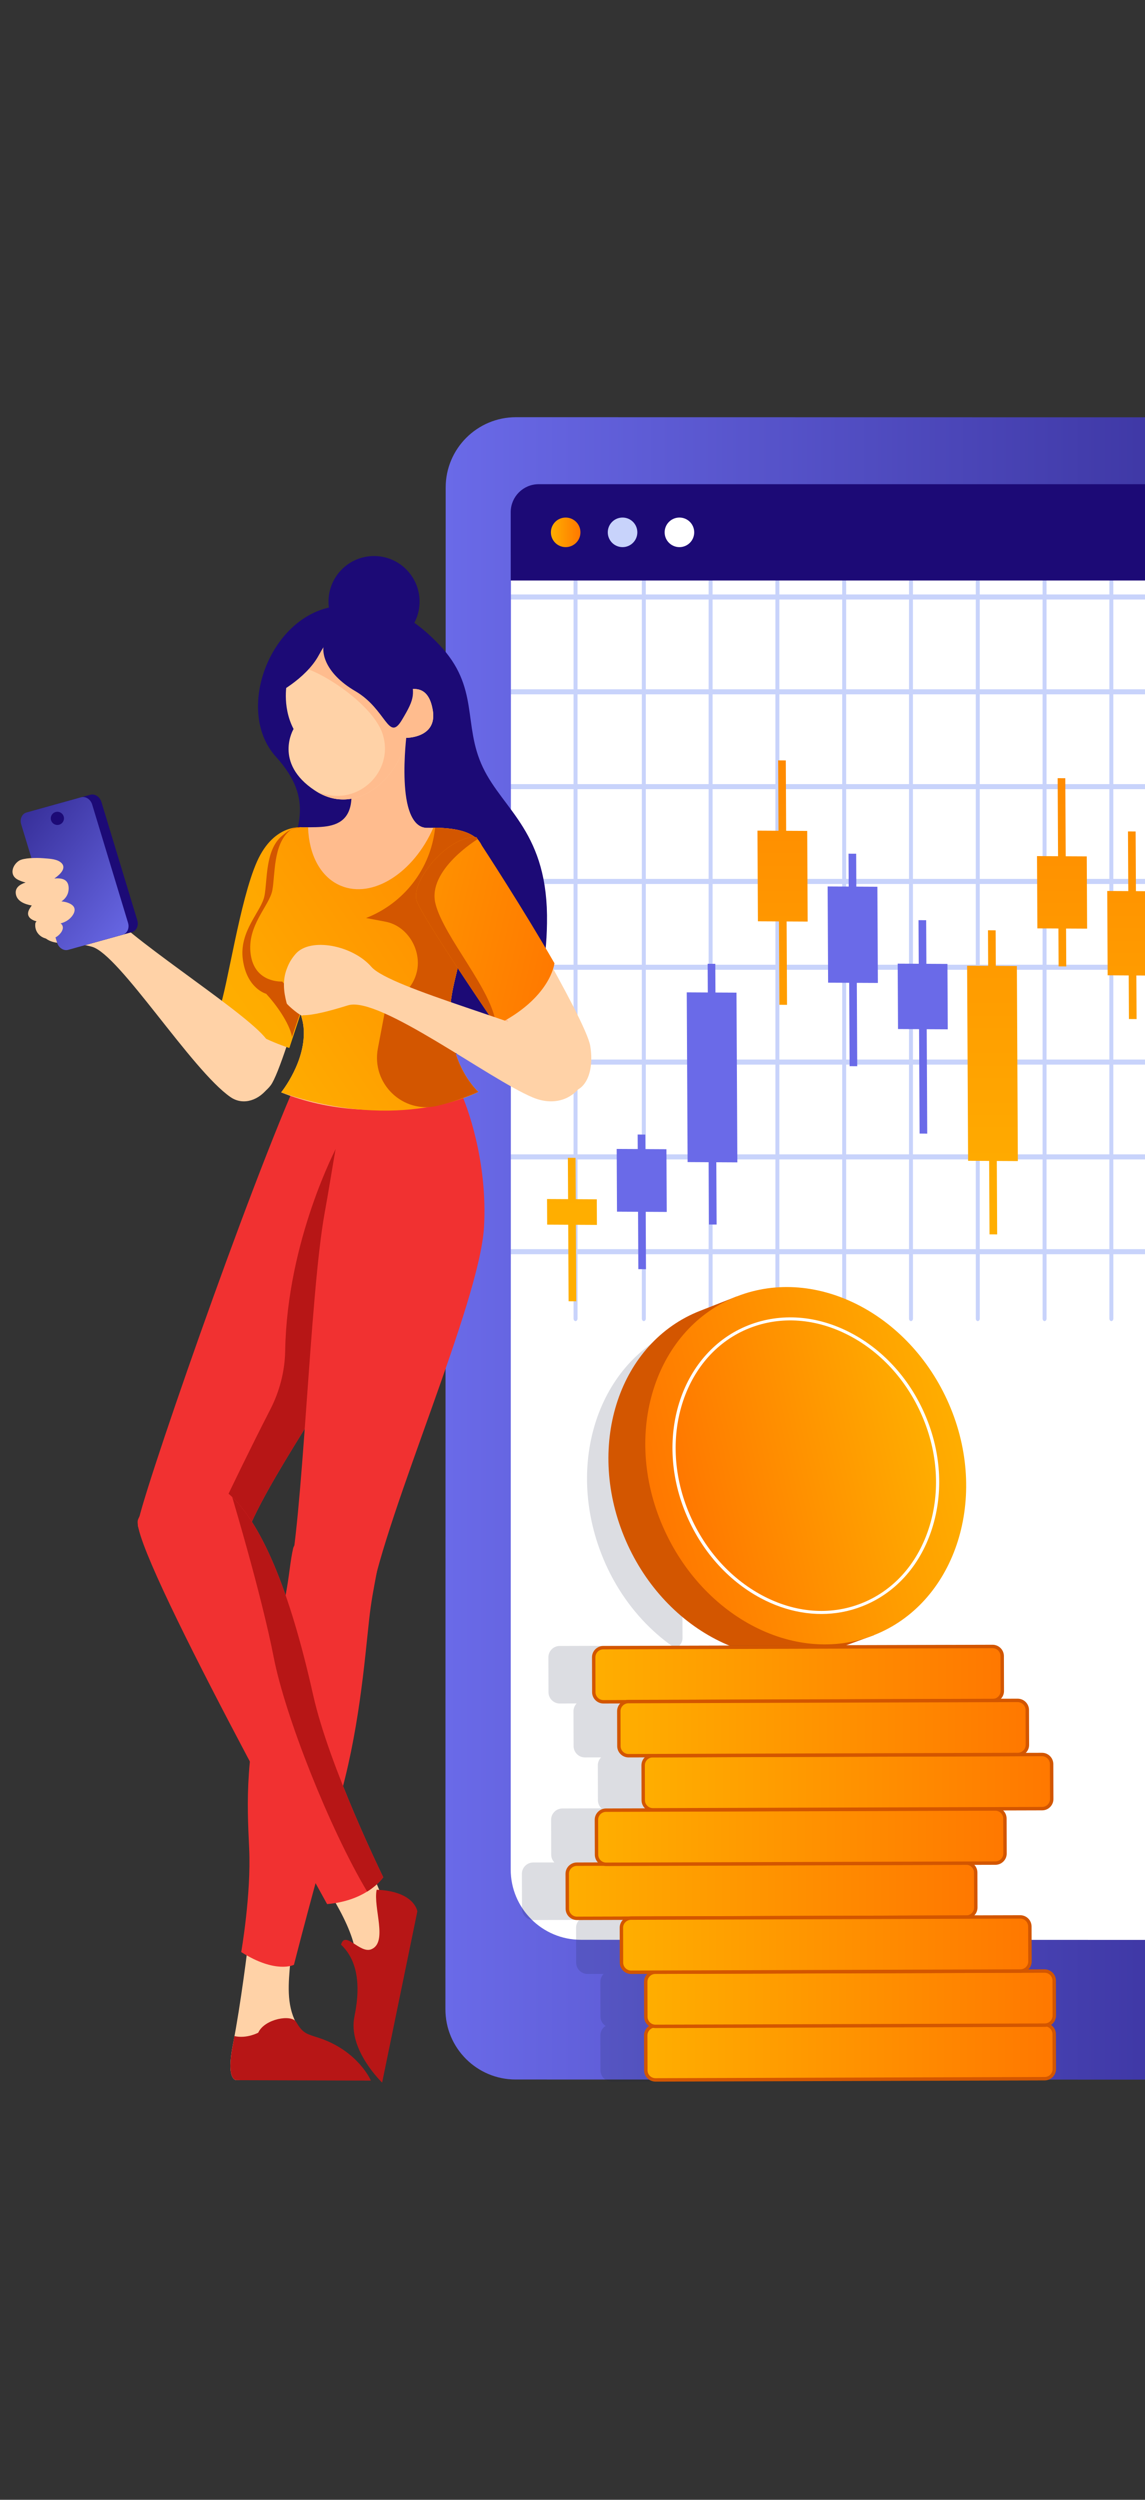
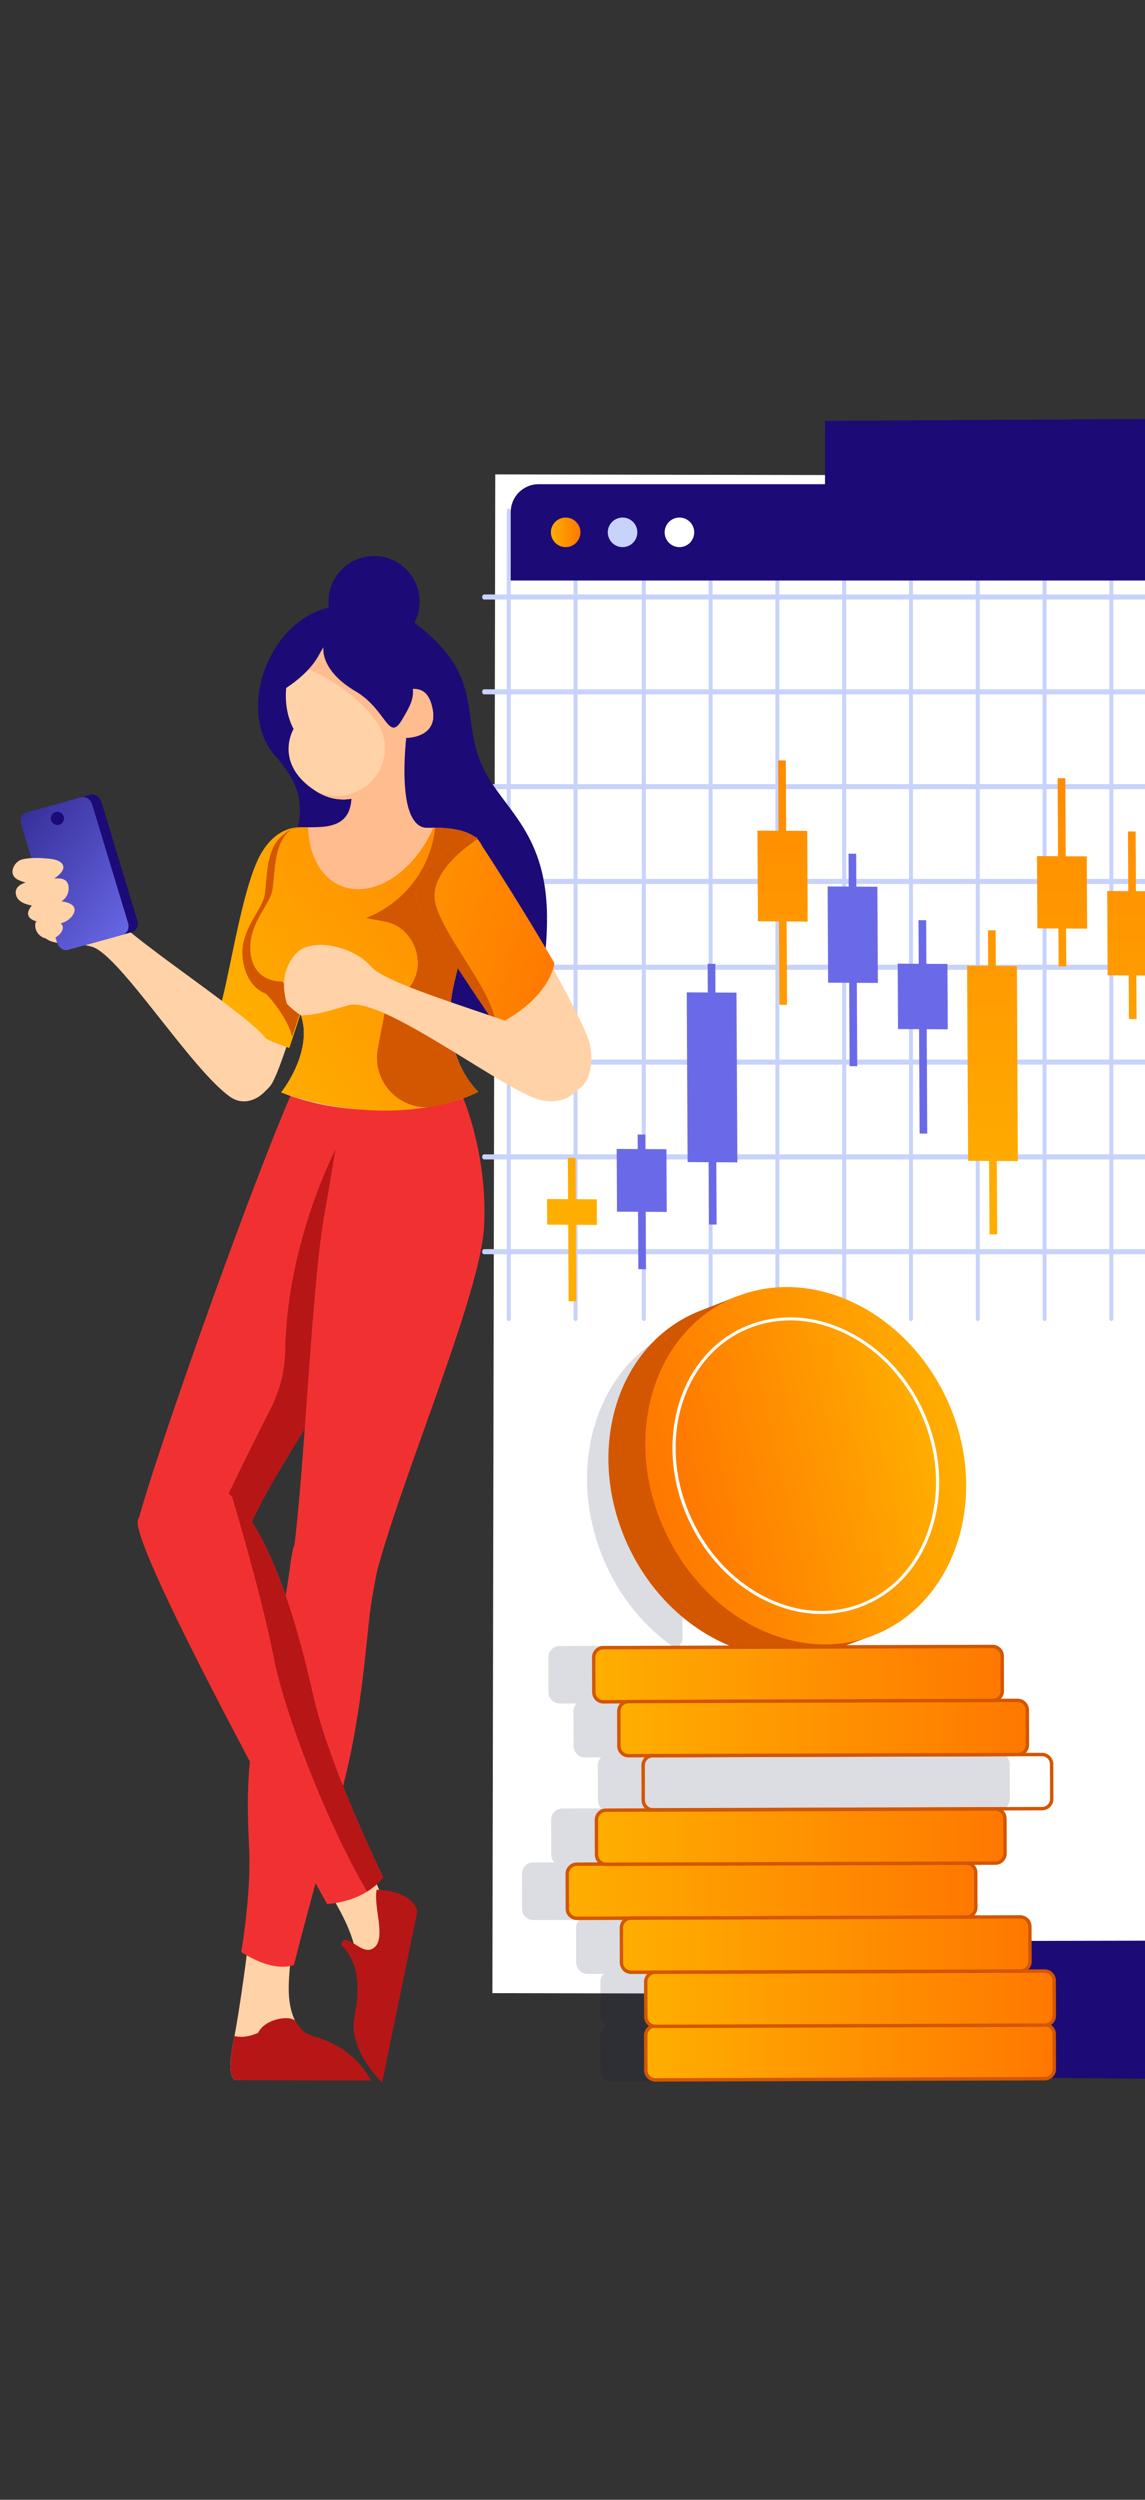
<svg xmlns="http://www.w3.org/2000/svg" xmlns:xlink="http://www.w3.org/1999/xlink" version="1.1" id="Calque_1" x="0px" y="0px" width="253px" height="552px" viewBox="0 0 253 552" enable-background="new 0 0 253 552" xml:space="preserve">
  <rect x="0" y="0" width="253" height="552" fill="#333333" stroke="none" />
  <g>
    <g>
      <g>
        <g>
          <g>
            <g>
              <g>
                <polygon fill="#FFFFFF" points="296.957,440.499 108.802,440.122 109.434,104.755 297.592,105.132        " />
              </g>
              <g>
                <defs>
                  <rect id="SVGID_1_" x="106.541" y="101.918" width="191.006" height="201.797" />
                </defs>
                <clipPath id="SVGID_2_">
                  <use xlink:href="#SVGID_1_" overflow="visible" />
                </clipPath>
                <g clip-path="url(#SVGID_2_)">
                  <g>
                    <path fill="#C8D3FB" d="M111.976,153.327v19.818h-4.998c-0.241,0-0.437,0.251-0.437,0.56c0,0.31,0.196,0.559,0.437,0.559           h4.998v19.82h-4.998c-0.241,0-0.437,0.251-0.437,0.559c0,0.31,0.196,0.56,0.437,0.56h4.998v14.208v3.622h-4.998           c-0.241,0-0.437,0.247-0.437,0.557c0,0.307,0.196,0.558,0.437,0.558h4.998v19.818h-4.998c-0.241,0-0.437,0.256-0.437,0.559           c0,0.314,0.196,0.561,0.437,0.561h4.998v19.818h-4.998c-0.241,0-0.437,0.255-0.437,0.559c0,0.312,0.196,0.56,0.437,0.56           h4.998v19.818h-4.998c-0.241,0-0.437,0.251-0.437,0.559c0,0.312,0.196,0.559,0.437,0.559h4.998v14.21           c0,0.308,0.198,0.559,0.438,0.559c0.243,0,0.438-0.251,0.438-0.559v-14.21h13.883v14.21c0,0.308,0.198,0.559,0.438,0.559           c0.243,0,0.44-0.251,0.44-0.559v-14.21h14.208v14.21c0,0.308,0.195,0.559,0.438,0.559c0.241,0,0.438-0.251,0.438-0.559           v-14.21h13.882v14.21c0,0.308,0.195,0.559,0.438,0.559c0.241,0,0.438-0.251,0.438-0.559v-14.21h13.882v14.21           c0,0.308,0.195,0.559,0.437,0.559c0.244,0,0.438-0.251,0.438-0.559v-14.21h13.884v14.21c0,0.308,0.196,0.559,0.438,0.559           c0.243,0,0.438-0.251,0.438-0.559v-14.21h13.883v14.21c0,0.308,0.193,0.559,0.438,0.559c0.243,0,0.438-0.251,0.438-0.559           v-14.21h13.882v14.21c0,0.308,0.197,0.559,0.438,0.559s0.438-0.251,0.438-0.559v-14.21h13.885v14.21           c0,0.308,0.194,0.559,0.436,0.559s0.438-0.251,0.438-0.559v-14.21h13.882v14.21c0,0.308,0.195,0.559,0.436,0.559           c0.243,0,0.439-0.251,0.439-0.559v-14.21h8.887h4.997v14.21c0,0.308,0.196,0.559,0.438,0.559l0,0l0,0           c0.242,0,0.438-0.251,0.438-0.559v-14.21h5.206h8.677v14.21c0,0.308,0.196,0.559,0.438,0.559           c0.244,0,0.438-0.251,0.438-0.559v-14.21h14.211v14.21c0,0.308,0.195,0.559,0.437,0.559c0.242,0,0.44-0.251,0.44-0.559           v-14.21h13.883v14.21c0,0.308,0.195,0.559,0.438,0.559c0.238,0,0.437-0.251,0.437-0.559v-14.21h13.882v14.21           c0,0.308,0.196,0.559,0.438,0.559s0.438-0.251,0.438-0.559v-14.21h13.882v14.21c0,0.308,0.198,0.559,0.439,0.559           s0.437-0.251,0.437-0.559v-14.21h13.884v14.21c0,0.308,0.194,0.559,0.437,0.559s0.438-0.251,0.438-0.559v-14.21h13.883           v14.21c0,0.308,0.194,0.559,0.439,0.559c0.241,0,0.438-0.251,0.438-0.559v-14.21h13.882v14.21           c0,0.308,0.195,0.559,0.438,0.559c0.24,0,0.437-0.251,0.437-0.559v-14.21h13.882v14.21c0,0.308,0.196,0.559,0.438,0.559           c0.243,0,0.439-0.251,0.439-0.559v-14.21h13.882v14.21c0,0.308,0.197,0.559,0.437,0.559c0.242,0,0.438-0.251,0.438-0.559           v-14.21h5.208c0.239,0,0.438-0.247,0.438-0.559c0-0.308-0.198-0.559-0.438-0.559h-5.208v-19.818h5.208           c0.239,0,0.438-0.249,0.438-0.56c0-0.304-0.198-0.559-0.438-0.559h-5.208v-19.818h5.208c0.239,0,0.438-0.247,0.438-0.561           c0-0.303-0.198-0.559-0.438-0.559h-5.208v-19.818h5.208c0.239,0,0.438-0.251,0.438-0.558c0-0.31-0.198-0.557-0.438-0.557           h-5.208v-3.622v-14.208h5.208c0.239,0,0.438-0.25,0.438-0.56c0-0.308-0.198-0.559-0.438-0.559h-5.208v-19.82h5.208           c0.239,0,0.438-0.249,0.438-0.559c0-0.309-0.198-0.56-0.438-0.56h-5.208v-19.818h5.208c0.239,0,0.438-0.249,0.438-0.559           c0-0.307-0.198-0.559-0.438-0.559h-5.208V132.39h5.208c0.239,0,0.438-0.251,0.438-0.559c0-0.309-0.198-0.558-0.438-0.558           h-5.208v-18.402c0-0.309-0.196-0.557-0.438-0.557c-0.239,0-0.437,0.249-0.437,0.557v18.402h-13.882v-18.402           c0-0.309-0.196-0.557-0.439-0.557c-0.241,0-0.438,0.249-0.438,0.557v18.402h-13.882v-18.402           c0-0.309-0.196-0.557-0.437-0.557c-0.243,0-0.438,0.249-0.438,0.557v18.402h-13.882v-18.402           c0-0.309-0.196-0.557-0.438-0.557c-0.245,0-0.439,0.249-0.439,0.557v18.402h-13.883v-18.402           c0-0.309-0.195-0.557-0.438-0.557s-0.437,0.249-0.437,0.557v18.402h-13.884v-18.402c0-0.309-0.195-0.557-0.437-0.557           s-0.439,0.249-0.439,0.557v18.402h-13.882v-18.402c0-0.309-0.197-0.557-0.438-0.557s-0.438,0.249-0.438,0.557v18.402           h-13.882v-18.402c0-0.309-0.198-0.557-0.437-0.557c-0.242,0-0.438,0.249-0.438,0.557v18.402h-13.883v-18.402           c0-0.309-0.198-0.557-0.44-0.557c-0.241,0-0.437,0.249-0.437,0.557v18.402h-14.211v-18.402           c0-0.309-0.193-0.557-0.438-0.557c-0.241,0-0.438,0.249-0.438,0.557v18.402h-8.677h-5.206v-18.402           c0-0.309-0.195-0.557-0.438-0.557l0,0l0,0c-0.241,0-0.438,0.249-0.438,0.557v18.402h-4.997h-8.887v-18.402           c0-0.309-0.196-0.557-0.439-0.557c-0.24,0-0.436,0.249-0.436,0.557v18.402h-13.882v-18.402           c0-0.309-0.197-0.557-0.438-0.557s-0.436,0.249-0.436,0.557v18.402h-13.885v-18.402c0-0.309-0.197-0.557-0.438-0.557           s-0.438,0.249-0.438,0.557v18.402h-13.882v-18.402c0-0.309-0.194-0.557-0.438-0.557c-0.244,0-0.438,0.249-0.438,0.557           v18.402H186.97v-18.402c0-0.309-0.195-0.557-0.438-0.557c-0.241,0-0.438,0.249-0.438,0.557v18.402H172.21v-18.402           c0-0.309-0.193-0.557-0.438-0.557c-0.241,0-0.437,0.249-0.437,0.557v18.402h-13.882v-18.402           c0-0.309-0.196-0.557-0.438-0.557c-0.243,0-0.438,0.249-0.438,0.557v18.402h-13.882v-18.402           c0-0.309-0.196-0.557-0.438-0.557c-0.244,0-0.438,0.249-0.438,0.557v18.402h-14.208v-18.402           c0-0.309-0.197-0.557-0.44-0.557c-0.239,0-0.438,0.249-0.438,0.557v18.402h-13.883v-18.402           c0-0.309-0.195-0.557-0.438-0.557c-0.239,0-0.438,0.249-0.438,0.557v18.402h-4.998c-0.241,0-0.437,0.249-0.437,0.558           c0,0.308,0.196,0.559,0.437,0.559h4.998v19.819h-4.998c-0.241,0-0.437,0.252-0.437,0.559c0,0.31,0.196,0.559,0.437,0.559           H111.976z M126.734,152.209h-13.883V132.39h13.883V152.209z M126.734,173.145h-13.883v-19.818h13.883V173.145z            M126.734,194.083h-13.883v-19.82h13.883V194.083z M141.82,152.209h-14.208V132.39h14.208V152.209z M141.82,173.145           h-14.208v-19.818h14.208V173.145z M141.82,194.083h-14.208v-19.82h14.208V194.083z M156.578,152.209h-13.882V132.39h13.882           V152.209z M156.578,173.145h-13.882v-19.818h13.882V173.145z M156.578,194.083h-13.882v-19.82h13.882V194.083z            M171.336,152.209h-13.882V132.39h13.882V152.209z M171.336,173.145h-13.882v-19.818h13.882V173.145z M171.336,194.083           h-13.882v-19.82h13.882V194.083z M186.094,152.209H172.21V132.39h13.884V152.209z M186.094,173.145H172.21v-19.818h13.884           V173.145z M186.094,194.083H172.21v-19.82h13.884V194.083z M200.853,152.209H186.97V132.39h13.883V152.209z            M200.853,173.145H186.97v-19.818h13.883V173.145z M200.853,194.083H186.97v-19.82h13.883V194.083z M215.609,152.209           h-13.882V132.39h13.882V152.209z M215.609,173.145h-13.882v-19.818h13.882V173.145z M215.609,194.083h-13.882v-19.82           h13.882V194.083z M230.371,152.209h-13.885V132.39h13.885V152.209z M230.371,173.145h-13.885v-19.818h13.885V173.145z            M230.371,194.083h-13.885v-19.82h13.885V194.083z M245.127,152.209h-13.882V132.39h13.882V152.209z M245.127,173.145           h-13.882v-19.818h13.882V173.145z M245.127,194.083h-13.882v-19.82h13.882V194.083z M259.886,152.209h-4.997h-8.887V132.39           h8.887h4.997V152.209z M259.886,173.145h-4.997h-8.887v-19.818h8.887h4.997V173.145z M259.886,194.083h-4.997h-8.887           v-19.82h8.887h4.997V194.083z M274.644,152.209h-8.677h-5.206V132.39h5.206h8.677V152.209z M274.644,173.145h-8.677h-5.206           v-19.818h5.206h8.677V173.145z M274.644,194.083h-8.677h-5.206v-19.82h5.206h8.677V194.083z M289.729,152.209h-14.211           V132.39h14.211V152.209z M289.729,173.145h-14.211v-19.818h14.211V173.145z M289.729,194.083h-14.211v-19.82h14.211           V194.083z M304.489,152.209h-13.883V132.39h13.883V152.209z M304.489,173.145h-13.883v-19.818h13.883V173.145z            M304.489,194.083h-13.883v-19.82h13.883V194.083z M319.245,152.209h-13.882V132.39h13.882V152.209z M319.245,173.145           h-13.882v-19.818h13.882V173.145z M319.245,194.083h-13.882v-19.82h13.882V194.083z M334.003,152.209h-13.882V132.39           h13.882V152.209z M334.003,173.145h-13.882v-19.818h13.882V173.145z M334.003,194.083h-13.882v-19.82h13.882V194.083z            M348.763,152.209h-13.884V132.39h13.884V152.209z M348.763,173.145h-13.884v-19.818h13.884V173.145z M348.763,194.083           h-13.884v-19.82h13.884V194.083z M363.52,152.209h-13.883V132.39h13.883V152.209z M363.52,173.145h-13.883v-19.818h13.883           V173.145z M363.52,194.083h-13.883v-19.82h13.883V194.083z M378.278,152.209h-13.882V132.39h13.882V152.209z            M378.278,173.145h-13.882v-19.818h13.882V173.145z M378.278,194.083h-13.882v-19.82h13.882V194.083z M393.035,152.209           h-13.882V132.39h13.882V152.209z M393.035,173.145h-13.882v-19.818h13.882V173.145z M393.035,194.083h-13.882v-19.82           h13.882V194.083z M407.794,152.209h-13.882V132.39h13.882V152.209z M407.794,173.145h-13.882v-19.818h13.882V173.145z            M407.794,194.083h-13.882v-19.82h13.882V194.083z M393.912,256.022h13.882v19.818h-13.882V256.022z M393.912,235.085           h13.882v19.818h-13.882V235.085z M393.912,214.147h13.882v19.818h-13.882V214.147z M393.912,209.411v-14.208h13.882v14.208           v3.622h-13.882V209.411z M379.153,256.022h13.882v19.818h-13.882V256.022z M379.153,235.085h13.882v19.818h-13.882V235.085           z M379.153,214.147h13.882v19.818h-13.882V214.147z M379.153,209.411v-14.208h13.882v14.208v3.622h-13.882V209.411z            M364.396,256.022h13.882v19.818h-13.882V256.022z M364.396,235.085h13.882v19.818h-13.882V235.085z M364.396,214.147           h13.882v19.818h-13.882V214.147z M364.396,209.411v-14.208h13.882v14.208v3.622h-13.882V209.411z M349.637,256.022h13.883           v19.818h-13.883V256.022z M349.637,235.085h13.883v19.818h-13.883V235.085z M349.637,214.147h13.883v19.818h-13.883           V214.147z M349.637,209.411v-14.208h13.883v14.208v3.622h-13.883V209.411z M334.879,256.022h13.884v19.818h-13.884V256.022           z M334.879,235.085h13.884v19.818h-13.884V235.085z M334.879,214.147h13.884v19.818h-13.884V214.147z M334.879,209.411           v-14.208h13.884v14.208v3.622h-13.884V209.411z M320.121,256.022h13.882v19.818h-13.882V256.022z M320.121,235.085h13.882           v19.818h-13.882V235.085z M320.121,214.147h13.882v19.818h-13.882V214.147z M320.121,209.411v-14.208h13.882v14.208v3.622           h-13.882V209.411z M305.363,256.022h13.882v19.818h-13.882V256.022z M305.363,235.085h13.882v19.818h-13.882V235.085z            M305.363,214.147h13.882v19.818h-13.882V214.147z M305.363,209.411v-14.208h13.882v14.208v3.622h-13.882V209.411z            M290.606,256.022h13.883v19.818h-13.883V256.022z M290.606,235.085h13.883v19.818h-13.883V235.085z M290.606,214.147           h13.883v19.818h-13.883V214.147z M290.606,209.411v-14.208h13.883v14.208v3.622h-13.883V209.411z M275.519,256.022h14.211           v19.818h-14.211V256.022z M275.519,235.085h14.211v19.818h-14.211V235.085z M275.519,214.147h14.211v19.818h-14.211           V214.147z M275.519,209.411v-14.208h14.211v14.208v3.622h-14.211V209.411z M260.761,256.022h5.206h8.677v19.818h-8.677           h-5.206V256.022z M260.761,235.085h5.206h8.677v19.818h-8.677h-5.206V235.085z M260.761,214.147h5.206h8.677v19.818h-8.677           h-5.206V214.147z M260.761,209.411v-14.208h5.206h8.677v14.208v3.622h-8.677h-5.206V209.411z M246.002,256.022h8.887h4.997           v19.818h-4.997h-8.887V256.022z M246.002,235.085h8.887h4.997v19.818h-4.997h-8.887V235.085z M246.002,214.147h8.887h4.997           v19.818h-4.997h-8.887V214.147z M246.002,209.411v-14.208h8.887h4.997v14.208v3.622h-4.997h-8.887V209.411z            M231.245,256.022h13.882v19.818h-13.882V256.022z M231.245,235.085h13.882v19.818h-13.882V235.085z M231.245,214.147           h13.882v19.818h-13.882V214.147z M231.245,209.411v-14.208h13.882v14.208v3.622h-13.882V209.411z M216.486,256.022h13.885           v19.818h-13.885V256.022z M216.486,235.085h13.885v19.818h-13.885V235.085z M216.486,214.147h13.885v19.818h-13.885           V214.147z M216.486,209.411v-14.208h13.885v14.208v3.622h-13.885V209.411z M201.728,256.022h13.882v19.818h-13.882V256.022           z M201.728,235.085h13.882v19.818h-13.882V235.085z M201.728,214.147h13.882v19.818h-13.882V214.147z M201.728,209.411           v-14.208h13.882v14.208v3.622h-13.882V209.411z M186.97,256.022h13.883v19.818H186.97V256.022z M186.97,235.085h13.883           v19.818H186.97V235.085z M186.97,214.147h13.883v19.818H186.97V214.147z M186.97,209.411v-14.208h13.883v14.208v3.622           H186.97V209.411z M172.21,256.022h13.884v19.818H172.21V256.022z M172.21,235.085h13.884v19.818H172.21V235.085z            M172.21,214.147h13.884v19.818H172.21V214.147z M172.21,209.411v-14.208h13.884v14.208v3.622H172.21V209.411z            M157.454,256.022h13.882v19.818h-13.882V256.022z M157.454,235.085h13.882v19.818h-13.882V235.085z M157.454,214.147           h13.882v19.818h-13.882V214.147z M157.454,209.411v-14.208h13.882v14.208v3.622h-13.882V209.411z M142.696,256.022h13.882           v19.818h-13.882V256.022z M142.696,235.085h13.882v19.818h-13.882V235.085z M142.696,214.147h13.882v19.818h-13.882           V214.147z M142.696,209.411v-14.208h13.882v14.208v3.622h-13.882V209.411z M127.611,256.022h14.208v19.818h-14.208V256.022           z M127.611,235.085h14.208v19.818h-14.208V235.085z M127.611,214.147h14.208v19.818h-14.208V214.147z M127.611,209.411           v-14.208h14.208v14.208v3.622h-14.208V209.411z M112.851,256.022h13.883v19.818h-13.883V256.022z M112.851,235.085h13.883           v19.818h-13.883V235.085z M112.851,214.147h13.883v19.818h-13.883V214.147z M112.851,209.411v-14.208h13.883v14.208v3.622           h-13.883V209.411z" />
                  </g>
                </g>
              </g>
              <path fill="#1C0A76" d="M291.104,92.307l-108.787,0.625l-0.028,14.125l55.092,0.112l39.271,0.216        c13.232,0.026,23.935,10.776,23.909,24.007l-0.511,273.19c-0.026,13.229-10.773,23.933-24.005,23.909l-94.362,0.194        l-0.061,29.662l108.783,1.022c13.231,0.027,23.978-10.68,24.006-23.907l0.602-319.148        C315.038,103.083,304.335,92.334,291.104,92.307z" />
              <linearGradient id="SVGID_3_" gradientUnits="userSpaceOnUse" x1="-111.85" y1="275.674" x2="94.974" y2="275.674" gradientTransform="matrix(1 0 0 1 210.27 0)">
                <stop offset="0" style="stop-color:#6A6AE8" />
                <stop offset="1" style="stop-color:#312890" />
              </linearGradient>
-               <path fill="url(#SVGID_3_)" d="M282.94,92.209c-0.541-0.036-1.102-0.054-1.66-0.055l-167.269-0.029        c-8.582-0.001-15.532,6.956-15.534,15.528L98.42,443.681c-0.002,8.563,6.944,15.513,15.509,15.513l167.289,0.029        c0.541,0,1.09-0.008,1.633-0.053c12.479-0.838,22.336-11.214,22.337-23.911l0.057-319.132        C305.247,103.447,295.402,93.068,282.94,92.209z M290.771,412.843c-0.002,8.571-6.96,15.529-15.532,15.526l-146.884-0.026        c-8.564-0.004-15.51-6.949-15.51-15.525l0.05-290.056c0.002-8.574,6.953-15.519,15.516-15.519l146.893,0.026        c8.573,0.001,15.521,6.95,15.519,15.524L290.771,412.843z" />
              <path fill="#1C0A76" d="M221.435,450.995l-39.88-0.081c-3.999-0.009-7.232-3.254-7.228-7.254l0,0        c0.009-3.997,3.258-7.235,7.256-7.227l39.88,0.08c3.998,0.009,7.233,3.256,7.227,7.255l0,0        C228.681,447.77,225.433,451.004,221.435,450.995z" />
            </g>
          </g>
        </g>
      </g>
      <g>
        <g>
          <path fill="#1C0A76" d="M290.822,128.185H112.845l0.002-15.09c0-3.41,2.762-6.174,6.173-6.174h165.629      c3.41,0,6.174,2.765,6.174,6.174V128.185z" />
        </g>
        <g>
          <circle fill="#FFFFFF" cx="150.127" cy="117.551" r="3.267" />
          <circle fill="#C8D3FB" cx="137.56" cy="117.551" r="3.266" />
          <linearGradient id="SVGID_4_" gradientUnits="userSpaceOnUse" x1="-88.543" y1="117.552" x2="-82.013" y2="117.552" gradientTransform="matrix(1 0 0 1 210.27 0)">
            <stop offset="0" style="stop-color:#FFAE00" />
            <stop offset="1" style="stop-color:#FF7800" />
          </linearGradient>
          <circle fill="url(#SVGID_4_)" cx="124.992" cy="117.551" r="3.265" />
        </g>
      </g>
      <g>
        <g>
          <g>
            <linearGradient id="SVGID_5_" gradientUnits="userSpaceOnUse" x1="126.384" y1="266.884" x2="126.384" y2="118.325">
              <stop offset="0" style="stop-color:#FFAE00" />
              <stop offset="1" style="stop-color:#FF7800" />
            </linearGradient>
            <polygon fill="url(#SVGID_5_)" points="131.866,264.829 127.216,264.801 127.169,255.678 125.477,255.669 125.524,264.792        120.873,264.765 120.902,270.422 125.552,270.449 125.64,287.342 127.329,287.351 127.244,270.458 131.895,270.486      " />
          </g>
          <g>
            <polygon fill="#6A6AE8" points="147.256,253.769 142.605,253.74 142.586,250.535 140.896,250.523 140.912,253.732        136.262,253.705 136.331,267.556 140.983,267.584 141.046,280.254 142.738,280.263 142.674,267.593 147.326,267.621      " />
          </g>
          <g>
            <polygon fill="#6A6AE8" points="162.736,219.193 158.087,219.167 158.055,212.833 156.362,212.823 156.395,219.158        151.743,219.129 151.933,256.609 156.585,256.638 156.654,270.393 158.346,270.402 158.277,256.646 162.928,256.674      " />
          </g>
          <g>
            <linearGradient id="SVGID_6_" gradientUnits="userSpaceOnUse" x1="172.916" y1="266.888" x2="172.916" y2="118.313">
              <stop offset="0" style="stop-color:#FFAE00" />
              <stop offset="1" style="stop-color:#FF7800" />
            </linearGradient>
            <polygon fill="url(#SVGID_6_)" points="178.363,183.484 173.71,183.458 173.631,167.917 171.94,167.907 172.019,183.448        167.367,183.419 167.469,203.438 172.119,203.464 172.212,221.876 173.904,221.889 173.812,203.475 178.464,203.502      " />
          </g>
          <g>
            <polygon fill="#6A6AE8" points="193.867,195.81 189.216,195.782 189.181,188.519 187.489,188.509 187.526,195.773        182.873,195.744 182.98,216.994 187.634,217.019 187.727,235.43 189.417,235.442 189.323,217.03 193.977,217.055      " />
          </g>
          <g>
            <polygon fill="#6A6AE8" points="209.348,212.855 204.695,212.828 204.646,203.197 202.956,203.189 203.003,212.817        198.353,212.791 198.426,227.231 203.077,227.259 203.194,250.315 204.884,250.328 204.769,227.268 209.419,227.295      " />
          </g>
          <g>
            <linearGradient id="SVGID_7_" gradientUnits="userSpaceOnUse" x1="219.299" y1="266.883" x2="219.299" y2="118.314">
              <stop offset="0" style="stop-color:#FFAE00" />
              <stop offset="1" style="stop-color:#FF7800" />
            </linearGradient>
            <polygon fill="url(#SVGID_7_)" points="224.688,213.315 220.037,213.289 219.995,205.434 218.306,205.422 218.343,213.277        213.692,213.252 213.911,256.325 218.563,256.354 218.646,272.569 220.336,272.578 220.255,256.363 224.905,256.39      " />
          </g>
          <g>
            <linearGradient id="SVGID_8_" gradientUnits="userSpaceOnUse" x1="234.674" y1="266.887" x2="234.674" y2="118.312">
              <stop offset="0" style="stop-color:#FFAE00" />
              <stop offset="1" style="stop-color:#FF7800" />
            </linearGradient>
            <polygon fill="url(#SVGID_8_)" points="240.131,189.105 235.479,189.078 235.392,171.847 233.7,171.837 233.787,189.067        229.137,189.04 229.219,205.002 233.869,205.03 233.911,213.392 235.603,213.403 235.56,205.042 240.21,205.068      " />
          </g>
          <g>
            <linearGradient id="SVGID_9_" gradientUnits="userSpaceOnUse" x1="250.199" y1="266.886" x2="250.199" y2="118.312">
              <stop offset="0" style="stop-color:#FFAE00" />
              <stop offset="1" style="stop-color:#FF7800" />
            </linearGradient>
            <polygon fill="url(#SVGID_9_)" points="255.647,196.809 250.997,196.781 250.93,183.606 249.238,183.595 249.307,196.771        244.654,196.745 244.748,215.368 249.4,215.397 249.449,225.021 251.142,225.034 251.092,215.404 255.743,215.433      " />
          </g>
        </g>
      </g>
    </g>
    <g>
      <path fill="#FFD2A7" d="M78.708,432.345c-0.274-3.7-2.06-7.786-4.642-12.317l9.08-4.252c1.719,3.977,2.167,6.141,5.81,11.113    c2.408,3.287-1.031,12.191-8.261,13.006C80.351,439.936,79.115,437.845,78.708,432.345z" />
      <path fill="#B71616" d="M82.015,430.447c-2.505,1.002-5.794-4.255-6.657-1.022c3.142,2.973,4.6,7.888,2.954,15.889    c-1.499,7.287,6.124,14.562,6.124,14.562l7.78-37.813c0,0-0.583-4.431-8.99-4.774C82.412,421.251,85.794,428.94,82.015,430.447z" />
      <path fill="#FFD2A7" d="M71.111,452.352c-11.241-6.589-5.911-17.571-6.882-25.195l-9.415,2.222c0,0-1.639,13.455-3.327,21.942    c-1.688,8.489,0.856,8.02,0.856,8.02l26.891-0.323C79.234,459.017,78.953,456.948,71.111,452.352z" />
      <path fill="#B71616" d="M70.549,450.03c-2.602-0.866-3.563-0.875-5.074-3.488c-0.965-1.828-7.009-0.782-8.416,2.313    c0,0-2.556,1.383-5.297,0.743c-0.075,0.593-0.167,1.17-0.275,1.723c-1.688,8.489,0.856,8.02,0.856,8.02l29.616,0.094    C81.96,459.434,79.171,452.917,70.549,450.03z" />
      <path fill="#F13131" d="M66.54,236.568c-11.403,24.977-36.297,96.862-36.091,100.173c0.244,3.903,18.126,19.288,23.571,3.316    c8.472-24.86,65.406-88.024,37.057-112.381C80.673,218.738,70.006,228.969,66.54,236.568z" />
      <path fill="#B71616" d="M98.032,238.728c-1.325-4.377-3.569-8.142-6.955-11.051c-0.311-0.269-0.621-0.515-0.929-0.747    c-0.035-0.024-0.07-0.051-0.103-0.075c-1.649-1.22-3.297-1.974-4.917-2.352c0.636,20.507-3.214,39.84-8.777,56.695l-1.881-28.055    c0,0-11.05,20.698-11.455,45.137c-0.075,4.506-1.229,8.94-3.287,12.949c-9.161,17.841-14.196,29.586-15.427,31.024    c1.658-0.621,4.31,1.252,7.023,2.536c1.064-1.109,1.985-2.653,2.695-4.732C61.413,318.367,105.689,267.519,98.032,238.728z" />
      <path fill="#F13131" d="M106.943,270.997c0.846-14.459-3.716-26.959-5.435-30.441c-2.823-5.714-13.362-11.128-20.116-3.521    c-6.754,7.61-6.289,12.235-9.656,30.796c-3.368,18.563-4.751,68.646-8.135,82.095c-3.384,13.446,14.611,23.546,18.197,3.591    C85.387,333.56,105.965,287.728,106.943,270.997z" />
      <path fill="#F13131" d="M81.571,357.578c0.428-3.875,0.965-6.619,1.692-10.45c3.103-16.316-17.552-9.479-18.499-5.19    c-1.188,5.382-0.521,8.552-5.64,26.891c-5.119,18.336-4.538,29.289-4.067,39.374c0.47,10.087-1.755,22.853-1.755,22.853    c7.676,4.859,11.649,2.81,11.649,2.81s5.018-19.697,9.697-35.357C79.326,382.848,80.57,366.647,81.571,357.578z" />
      <g>
        <g>
          <circle fill="#1C0A76" cx="82.648" cy="132.844" r="10.061" />
          <path fill="#1C0A76" d="M106.7,169.461c-4.537-9.521-0.625-17.66-9.7-27.151c-9.072-9.493-15.223-8.734-21.295-8.54      c-15.397,0.496-24.285,22.777-14.769,33.296c8.802,9.735,4.827,16.014,1.41,26.521c-3.416,10.51-0.943,41.858,26.381,40.684      c27.324-1.177,31.833-13.561,32.139-30.347C121.232,183.832,111.235,178.986,106.7,169.461z" />
          <path fill="#FFD2A7" d="M74.657,191.873c-0.825,3.33-11.524,43.31-14.823,47.759c-3.872,5.229-10.915,0.742-11.299-6.841      c-0.371-7.267,4.861-36.79,10.363-45.387C64.821,178.155,76.434,184.696,74.657,191.873z" />
          <path fill="#FFBC8E" d="M73.281,190.589c-20.103,11.041-24.599,40.147-24.749,42.145c-0.343-7.365,4.876-36.756,10.365-45.33      C64.373,178.852,73.784,190.313,73.281,190.589z" />
          <path fill="#FFBC8E" d="M99.545,221.947c0.352-4.265,1.752-8.226,5.155-22.987c1.328-5.755,2.97-10.269,1.458-12.773      c-1.912-3.167-7.628-3.512-11.689-3.378c-7.34,0.235-5.106-22.136-5.106-22.136c-1.243-3.656-12.69,1.937-11.748,13.728      c0.945,11.793-10.88,6.714-13.585,8.993c-3.708,3.127-3.202,9.681-3.854,13.187c-0.653,3.505-5.692,7.802-4.783,14.188      c0.912,6.388,6.963,5.97,6.963,5.97c2.247,2.42,4.404,6.881,4.713,10.075c0.726,7.433-4.949,14.408-4.949,14.408      c21.845,8.758,43.561-0.122,43.561-0.122S98.487,234.724,99.545,221.947z" />
          <path fill="#FFBC8E" d="M94.469,182.808C87.129,183.042,89.865,162,89.865,162c-0.689-2.03-4.523,0.62-7.836,2.521      c2.295,0.515,8.053,10.362,5.254,25.12c-0.794,4.191-5.209,6.794-9.319,7.74c0,0,26.239,3.748,26.736,1.578      C106.028,193.205,98.53,182.674,94.469,182.808z" />
          <linearGradient id="SVGID_10_" gradientUnits="userSpaceOnUse" x1="784.315" y1="116.331" x2="906.724" y2="-6.077" gradientTransform="matrix(0.983 0.186 -0.186 0.983 -702.976 -41.173)">
            <stop offset="0" style="stop-color:#FFAE00" />
            <stop offset="1" style="stop-color:#FF7800" />
          </linearGradient>
          <path fill="url(#SVGID_10_)" d="M48.439,222.906c0,0,5.921,5.342,15.494,8.515l3.803-11.518l-0.77-37.208      c0,0-6.337-1.055-10.171,7.538C52.96,198.825,50.263,218.031,48.439,222.906z" />
          <path fill="#D35600" d="M67.354,220.686l-0.699-33.76c-0.174-0.984-0.4-3.214-0.431-4.272c-1.753,0.014-3.149,1.273-3.922,1.926      c-3.71,3.127-3.204,9.686-3.854,13.188c-0.651,3.505-5.692,7.799-4.78,14.188c0.908,6.387,5.145,7.49,5.145,7.49      c2.059,2.208,5.152,6.431,5.712,9.527L67.354,220.686z" />
          <linearGradient id="SVGID_11_" gradientUnits="userSpaceOnUse" x1="793.386" y1="130.064" x2="866.681" y2="56.768" gradientTransform="matrix(0.983 0.186 -0.186 0.983 -702.976 -41.173)">
            <stop offset="0" style="stop-color:#FFAE00" />
            <stop offset="1" style="stop-color:#FF7800" />
          </linearGradient>
          <path fill="url(#SVGID_11_)" d="M99.542,221.945c0.354-4.258,1.754-8.224,5.159-22.982c1.33-5.756,2.97-10.271,1.458-12.776      c-1.721-2.855-6.514-3.419-10.41-3.409c-4.385,10.018-13.458,15.739-20.445,12.813c-4.499-1.877-7.058-6.884-7.232-12.918      c-1.751,0.012-3.267,0.065-4.039,0.717c-3.712,3.128-3.206,9.688-3.854,13.185c-0.651,3.508-5.694,7.803-4.78,14.191      c0.906,6.388,6.957,5.973,6.957,5.973c2.249,2.413,4.408,6.879,4.715,10.069c0.724,7.433-4.949,14.416-4.949,14.416      c26.609,9.123,43.559-0.125,43.559-0.125S98.487,234.728,99.542,221.945z" />
          <path fill="#D35600" d="M99.542,221.945c0.354-4.258,1.754-8.224,5.159-22.982c1.33-5.756,2.97-10.271,1.458-12.776      c-1.661-2.758-6.189-3.377-10.009-3.404c-0.069,0.634-0.162,1.281-0.285,1.927c-1.609,8.488-7.485,15.089-14.981,18.005      l4.29,0.811c4.908,0.932,8.014,6.273,6.944,11.006c-0.781,3.481-3.473,5.937-6.686,6.785l-1.938,10.205      c-1.467,7.741,5.509,14.477,13.166,12.662c4.769-1.135,9.022-3.084,9.022-3.084S98.487,234.728,99.542,221.945z" />
          <path fill="#FFD2A7" d="M130.422,230.966c-0.948-5.811-20.783-39.032-24.893-45.658c-1.46-2.354-14.308,6.791-12.533,14.456      c0.982,4.249,24.732,37.18,29.401,40.164C127.876,243.434,131.646,238.461,130.422,230.966z" />
          <path fill="#FFBC8E" d="M100.982,203.631c-1.301-5.908-2.078-11.6,0.183-17.277c-4.098,2.602-9.344,8.328-8.169,13.41      c0.885,3.827,20.24,30.918,27.486,38.446C119.121,236.557,102.708,211.473,100.982,203.631z" />
          <path fill="#FFD2A7" d="M86.931,153.521c0,0-9.433-12.66-14.278-11.613c-4.842,1.047-8.466,2.597-9.181,8.481      c0,0-1.307,5.41,1.394,10.586c0,0-4.517,7.493,4.706,13.581c9.224,6.086,18.746-2.966,20.125-11.62c0,0,6.937,0.082,5.941-6.042      C94.644,150.769,90.7,151.664,86.931,153.521z" />
          <path fill="#FFBC8E" d="M86.931,153.521c0,0-9.433-12.66-14.278-11.613c-3.874,0.837-6.967,2.004-8.414,5.45      c2.902-1.779,17.932,7.298,20.315,14.747c2.425,7.575-4.219,14.769-11.778,13.5c-0.906-0.152-1.797-0.396-2.662-0.722      c9.05,5.395,18.232-3.46,19.582-11.948c0,0,6.937,0.082,5.941-6.042C94.644,150.769,90.7,151.664,86.931,153.521z" />
          <path fill="#FFD2A7" d="M58.324,228.815c6.914,7.822-1.592,17.468-7.404,13.436c-8.592-5.959-24.483-31.419-30.568-33.18      c-6.088-1.759-10.408,1.15-12.201-5.259c-1.791-6.412-0.599-8.578,2.776-11.4c3.374-2.82,8.169,1.779,12.092,7.797      C26.942,206.225,52.581,222.318,58.324,228.815z" />
          <path fill="#1C0A76" d="M60.474,153.534c0,0,7.072-3.438,10.004-8.917c2.93-5.48,5.337-5.429,5.337-5.429      C61.354,137.53,60.474,153.534,60.474,153.534z" />
          <path fill="#1C0A76" d="M72.046,141.211c-1.519,2.261-0.435,7.378,6.457,11.399c6.894,4.019,7.303,11.374,10.296,6.383      c2.991-4.989,2.852-5.621,1.676-10.829C89.296,142.956,75.388,136.244,72.046,141.211z" />
          <linearGradient id="SVGID_12_" gradientUnits="userSpaceOnUse" x1="719.457" y1="-150.111" x2="770.048" y2="-200.702" gradientTransform="matrix(0.527 0.85 -0.85 0.527 -451.198 -338.815)">
            <stop offset="0" style="stop-color:#FFAE00" />
            <stop offset="1" style="stop-color:#FF7800" />
          </linearGradient>
          <path fill="url(#SVGID_12_)" d="M109.598,226.404c0,0-15.79-23.098-17.469-27.327c-1.684-4.236,6.892-14.686,13.151-14.199      c0,0,0.083,0.122,0.23,0.363c1.51,2.298,9.956,15.224,17.006,27.462C122.517,212.703,121.716,220.421,109.598,226.404z" />
          <path fill="#D35600" d="M109.598,226.404c0,0-15.79-23.098-17.469-27.327c-1.684-4.236,6.892-14.686,13.151-14.199      c0,0,0.083,0.122,0.23,0.363l0.017,0.068c0,0-11.139,6.772-9.313,14.208C98.042,206.955,108.992,218.809,109.598,226.404z" />
          <g>
            <path fill="#FFD2A7" d="M82.063,213.499c-4.156-4.781-13.476-6.566-16.716-2.887c-0.908,1.032-1.516,2.085-1.909,3.154       c-1.033,2.542-0.8,5.142-0.083,7.807c0.081,0.3,3.337,3.161,3.57,2.614c2.385,0.004,5.919-0.94,9.983-2.193       c6.879-2.123,31.095,16.278,40.812,20.342c9.629,4.024,15.488-7.116,9.384-10.696       C118.087,226.35,86.217,218.282,82.063,213.499z" />
          </g>
          <g>
            <g>
              <polygon fill="#3B313D" points="27.825,204.398 13.552,208.365 5.193,180.814 19.465,176.847       " />
              <path fill="#1C0A76" d="M20.082,175.465c-0.043,0.009-0.085,0.019-0.128,0.03l-12.049,3.348        c-1.003,0.28-1.53,1.449-1.178,2.61l7.925,26.13c0.353,1.157,1.453,1.875,2.457,1.596l12.049-3.35        c0.041-0.01,0.083-0.023,0.123-0.038c0.922-0.337,1.395-1.455,1.057-2.57l-7.928-26.128        C22.073,175.983,21.05,175.277,20.082,175.465z" />
              <linearGradient id="SVGID_13_" gradientUnits="userSpaceOnUse" x1="-843.178" y1="205.039" x2="-875.862" y2="179.229" gradientTransform="matrix(1 0 0 1 875.035 0)">
                <stop offset="0" style="stop-color:#6A6AE8" />
                <stop offset="1" style="stop-color:#312890" />
              </linearGradient>
              <path fill="url(#SVGID_13_)" d="M18.037,176.029c-0.042,0.007-0.085,0.019-0.127,0.03l-12.049,3.35        c-1.005,0.278-1.53,1.447-1.18,2.607l7.928,26.129c0.352,1.159,1.45,1.877,2.456,1.597l12.047-3.347        c0.042-0.014,0.083-0.025,0.124-0.042c0.924-0.336,1.394-1.455,1.057-2.569l-7.926-26.129        C20.027,176.546,19.003,175.843,18.037,176.029z" />
              <circle fill="#1C0A76" cx="12.676" cy="180.71" r="1.459" />
            </g>
          </g>
          <g>
            <path fill="#FFD2A7" d="M7.818,203.855c0.021-0.157,0.14-0.286,0.29-0.377c-0.736-0.223-1.5-0.555-1.792-1.198       c-0.376-0.834,0.211-1.636,0.645-2.256c0.022-0.03,0.05-0.044,0.077-0.069c-1.662-0.284-3.236-0.968-3.524-2.456       c-0.272-1.406,0.768-2.177,2.139-2.623c-0.597-0.149-1.17-0.352-1.674-0.604c-2.01-0.998-1.252-3.271,0.237-4.215       c0.987-0.624,3.788-0.677,5.38-0.542c1.094,0.093,2.713,0.127,3.68,0.801c1.724,1.203,0.017,2.797-1.265,3.672       c1.593-0.146,3.139,0.134,3.16,2.112c0.014,1.351-0.643,2.305-1.587,2.946c0.789,0.077,1.528,0.264,2.155,0.657       c1.586,1.001,0.322,2.726-0.729,3.469c-0.501,0.352-1.052,0.585-1.625,0.739c0.111,0.072,0.211,0.161,0.292,0.274       c0.672,0.94-0.408,2.182-1.135,2.646C10.369,208.215,7.431,206.525,7.818,203.855z" />
          </g>
        </g>
      </g>
      <g>
        <path fill="#F13131" d="M84.68,414.528c0,0-0.951,1.459-3.196,2.934c-0.113,0.077-0.232,0.158-0.36,0.227v0.009     c-1.978,1.225-4.864,2.42-8.847,2.76c0,0-43.857-78.961-41.794-84.858c0.928-2.67,10.148-15.359,20.829-5.021     c5.761,5.579,11.948,17.841,17.484,41.959c0.137,0.571,0.268,1.151,0.395,1.737C72.748,390.23,84.68,414.528,84.68,414.528z" />
        <path fill="#B71616" d="M84.68,414.528c0,0-0.951,1.459-3.196,2.934c-0.113,0.077-0.232,0.158-0.36,0.235v-0.009     C72.797,403.74,63,378.953,60.484,365.983c-1.374-7.04-3.743-16.18-5.781-23.543c-1.498-5.41-2.805-9.874-3.393-11.862     c5.761,5.579,11.948,17.841,17.484,41.959c0.137,0.571,0.268,1.151,0.395,1.737C72.748,390.23,84.68,414.528,84.68,414.528z" />
      </g>
    </g>
    <g>
      <path opacity="0.15" fill="#191E3F" d="M132.424,341.91c4.608,12.889,14.212,22.369,25.104,26.338l-0.007-2.305    c-0.01-1.179-0.857-2.207-2.015-2.444c-0.166-0.03-0.329-0.052-0.502-0.052l-4.948,0.015c0.462-0.462,0.758-1.073,0.758-1.755    l-0.026-7.693c0-0.657-0.281-1.25-0.713-1.705l7.459-0.021c1.381,0,2.5-1.127,2.5-2.511l-0.027-7.693    c0-0.841-0.421-1.594-1.074-2.05c0.674-0.451,1.102-1.218,1.102-2.071l-0.027-7.705c0-0.668-0.286-1.268-0.73-1.72l7.732-0.025    c0.673,0,1.306-0.264,1.776-0.739c0.47-0.473,0.726-1.103,0.721-1.767l-0.018-7.7c-0.006-0.67-0.27-1.301-0.74-1.771    c-0.479-0.472-1.142-0.733-1.778-0.727l-10.132,0.031c0.434-0.452,0.708-1.06,0.703-1.736l-0.02-7.712    c-0.005-0.691-0.323-1.311-0.802-1.766l0.074-0.006c0.093,0,0.187,0,0.265-0.01c1.282-0.131,2.243-1.204,2.231-2.494l-0.018-7.711    c-0.008-1.18-0.856-2.207-2.016-2.441c-0.163-0.031-0.328-0.054-0.5-0.054l-2.423,0.011l-2.908,0.991    C133.451,299.033,124.941,320.975,132.424,341.91z" />
      <g>
        <g>
          <g>
            <path fill="#D35600" d="M192.554,359.745c12.211-9.518,16.501-28.172,9.372-45.588c-7.084-17.298-23.174-27.86-38.626-26.666       l-0.494-1.219l-8.15,3.195c-17.681,6.929-25.188,29.232-16.765,49.805c8.423,20.572,29.587,31.627,47.271,24.694l7.929-2.889       L192.554,359.745z" />
          </g>
          <g>
            <linearGradient id="SVGID_14_" gradientUnits="userSpaceOnUse" x1="1106.057" y1="-6.948" x2="1175.307" y2="-6.948" gradientTransform="matrix(-0.973 0.229 0.229 0.973 1289.898 68.732)">
              <stop offset="0" style="stop-color:#FFAE00" />
              <stop offset="1" style="stop-color:#FF7800" />
            </linearGradient>
            <path fill="url(#SVGID_14_)" d="M210.074,310.963c8.422,20.573,0.699,43.176-16.984,50.115       c-17.679,6.931-38.626-4.43-47.052-25.002c-8.424-20.573-0.914-42.871,16.768-49.804       C180.485,279.336,201.649,290.391,210.074,310.963z" />
          </g>
          <g>
            <linearGradient id="SVGID_15_" gradientUnits="userSpaceOnUse" x1="1112.239" y1="-6.955" x2="1169.115" y2="-6.955" gradientTransform="matrix(-0.973 0.229 0.229 0.973 1289.898 68.732)">
              <stop offset="0" style="stop-color:#FFAE00" />
              <stop offset="1" style="stop-color:#FF7800" />
            </linearGradient>
            <path fill="url(#SVGID_15_)" d="M204.36,313.222c6.919,16.899,0.576,35.465-13.949,41.157       c-14.524,5.697-31.729-3.633-38.645-20.531c-6.919-16.892-0.752-35.212,13.77-40.904       C180.059,287.247,197.444,296.323,204.36,313.222z" />
            <g>
              <path fill="#FFFFFF" d="M168.059,352.885c-7.334-3.925-13.235-10.634-16.621-18.905c-6.975-17.041-0.708-35.592,13.972-41.351        c7.125-2.787,15.139-2.197,22.566,1.688c7.404,3.863,13.339,10.536,16.714,18.777c3.371,8.236,3.754,17.115,1.073,25.005        c-2.686,7.904-8.091,13.796-15.221,16.589c-1.484,0.583-3.007,1.019-4.554,1.302        C180.128,357.063,173.908,356.009,168.059,352.885z M204.033,313.349c-3.315-8.098-9.145-14.651-16.406-18.444        c-7.242-3.778-15.044-4.372-21.965-1.651c-14.313,5.613-20.401,23.77-13.568,40.47c3.328,8.129,9.123,14.723,16.32,18.57        c7.205,3.853,14.972,4.482,21.872,1.775c6.929-2.716,12.187-8.453,14.81-16.164        C207.723,330.164,207.345,321.445,204.033,313.349L204.033,313.349z" />
            </g>
          </g>
        </g>
      </g>
      <path opacity="0.15" fill="#191E3F" d="M222.521,447.138c0.152-0.099,0.318-0.173,0.45-0.304c0.471-0.472,0.729-1.101,0.727-1.771    l-0.022-7.7c-0.005-0.67-0.265-1.299-0.74-1.767c-0.475-0.472-1.106-0.738-1.774-0.728l-3.566,0.011    c0.448-0.457,0.728-1.082,0.728-1.767l-0.027-7.706c-0.001-1.377-1.125-2.494-2.502-2.494c-0.004,0-0.005,0-0.01,0l-10.136,0.031    c0.453-0.471,0.706-1.084,0.705-1.739l-0.025-7.7c-0.001-0.646-0.252-1.242-0.694-1.705l4.676-0.015    c0.668,0,1.298-0.261,1.768-0.738c0.471-0.474,0.732-1.107,0.728-1.771l-0.022-7.7c0-0.673-0.266-1.301-0.74-1.771    c-0.007-0.006-0.019-0.011-0.024-0.017l8.613-0.026c0.672,0,1.297-0.262,1.769-0.738c0.472-0.479,0.731-1.105,0.729-1.771    l-0.022-7.699c-0.004-0.672-0.265-1.301-0.739-1.773c-0.474-0.471-1.106-0.732-1.776-0.728l-3.563,0.011    c0.45-0.45,0.728-1.074,0.724-1.768l-0.024-7.699c-0.003-1.379-1.125-2.494-2.506-2.494c0,0-0.002,0-0.006,0l-3.7,0.009    c0.443-0.472,0.694-1.075,0.691-1.718l-0.024-7.7c-0.002-0.671-0.264-1.301-0.738-1.772c-0.471-0.466-1.102-0.727-1.765-0.727    c-0.002,0-0.007,0-0.009,0l-86.005,0.266c-0.667,0-1.298,0.263-1.769,0.738c-0.472,0.474-0.73,1.103-0.727,1.771l0.023,7.701    c0.002,1.379,1.126,2.5,2.501,2.5c0.003,0,0.007,0,0.01,0l3.702-0.015c-0.443,0.471-0.694,1.074-0.691,1.72l0.024,7.698    c0.001,1.378,1.125,2.5,2.507,2.5h0.003l3.569-0.01c-0.47,0.472-0.728,1.1-0.726,1.765l0.022,7.702    c0.003,0.701,0.3,1.33,0.768,1.787l-8.617,0.026c-0.667,0-1.297,0.262-1.769,0.738c-0.472,0.473-0.731,1.106-0.726,1.771l0.02,7.7    c0.003,0.665,0.274,1.257,0.7,1.708l-4.678,0.011c-0.668,0-1.298,0.269-1.769,0.739c-0.472,0.477-0.731,1.106-0.729,1.771    l0.024,7.705c0.004,1.379,1.126,2.495,2.503,2.495c0,0,0.007,0,0.01,0l10.136-0.031c-0.451,0.471-0.704,1.083-0.703,1.741    l0.022,7.699c0.002,1.378,1.129,2.495,2.506,2.495c0.001,0,0.007,0,0.007,0l3.565-0.012c-0.466,0.476-0.726,1.101-0.725,1.768    l0.024,7.698c0.003,0.871,0.478,1.599,1.151,2.046c-0.149,0.099-0.315,0.172-0.445,0.304c-0.472,0.477-0.731,1.104-0.73,1.771    l0.024,7.701c0.003,0.668,0.265,1.298,0.739,1.769c0.473,0.466,1.099,0.729,1.765,0.729c0.001,0,0.005,0,0.007,0l86.006-0.268    c1.38,0,2.504-1.132,2.497-2.511l-0.022-7.7C223.671,448.313,223.196,447.582,222.521,447.138z" />
      <path opacity="0.15" fill="#191E3F" d="M121.434,399.918h2.295l-2.061,0.009C121.59,399.927,121.512,399.927,121.434,399.918z" />
      <g>
        <g>
          <g>
            <g>
              <linearGradient id="SVGID_16_" gradientUnits="userSpaceOnUse" x1="-639.702" y1="453.174" x2="-549.421" y2="453.174" gradientTransform="matrix(1 0 0 1 782.383 0)">
                <stop offset="0" style="stop-color:#FFAE00" />
                <stop offset="1" style="stop-color:#FF7800" />
              </linearGradient>
              <path fill="url(#SVGID_16_)" d="M230.843,459.014l-86.006,0.27c-1.172,0-2.127-0.95-2.134-2.121l-0.022-7.701        c-0.002-1.176,0.946-2.13,2.12-2.134l86.005-0.262c1.175-0.005,2.127,0.942,2.134,2.116l0.022,7.7        C232.967,458.056,232.018,459.014,230.843,459.014z" />
              <g>
                <path fill="#D35600" d="M144.83,459.66c-0.662,0-1.292-0.264-1.765-0.729c-0.475-0.471-0.735-1.101-0.739-1.769l-0.023-7.701         c-0.002-0.667,0.258-1.295,0.73-1.771c0.471-0.474,1.096-0.74,1.768-0.74l86.003-0.262c0.002,0,0.004,0,0.004,0         c1.382,0,2.503,1.116,2.508,2.494l0.025,7.7c0.004,1.379-1.117,2.511-2.498,2.511l-86.006,0.268         C144.835,459.66,144.832,459.66,144.83,459.66z M230.813,447.443c-0.005,0-0.005,0-0.007,0l-86.005,0.26         c-0.466,0.006-0.904,0.189-1.233,0.521c-0.328,0.33-0.511,0.77-0.511,1.237l0.024,7.701c0.002,0.464,0.188,0.903,0.517,1.234         c0.33,0.327,0.769,0.51,1.234,0.51c0,0,0.003,0,0.005,0l86.004-0.267c0.964-0.005,1.748-0.794,1.744-1.758l-0.025-7.7         C232.557,448.224,231.774,447.443,230.813,447.443z" />
              </g>
            </g>
          </g>
        </g>
        <g>
          <g>
            <g>
              <linearGradient id="SVGID_17_" gradientUnits="userSpaceOnUse" x1="-657.046" y1="417.494" x2="-566.768" y2="417.494" gradientTransform="matrix(1 0 0 1 782.383 0)">
                <stop offset="0" style="stop-color:#FFAE00" />
                <stop offset="1" style="stop-color:#FF7800" />
              </linearGradient>
              <path fill="url(#SVGID_17_)" d="M213.495,423.337l-86.005,0.267c-1.174,0.005-2.128-0.948-2.134-2.122l-0.02-7.7        c-0.006-1.174,0.944-2.126,2.116-2.134l86.006-0.263c1.175-0.005,2.131,0.943,2.133,2.119l0.023,7.7        C215.621,422.378,214.67,423.337,213.495,423.337z" />
              <g>
                <path fill="#D35600" d="M127.485,423.981c-1.378,0-2.5-1.116-2.507-2.495l-0.021-7.705c-0.004-0.665,0.255-1.295,0.727-1.771         c0.472-0.471,1.101-0.739,1.769-0.739l86.006-0.263c0.004,0,0.005,0,0.009,0c0.664,0,1.292,0.257,1.763,0.729         c0.475,0.472,0.739,1.094,0.739,1.767l0.023,7.7c0.004,0.671-0.257,1.298-0.728,1.771c-0.47,0.478-1.099,0.738-1.767,0.738         l-86.005,0.268C127.49,423.981,127.488,423.981,127.485,423.981z M213.468,411.763c-0.004,0-0.005,0-0.005,0l-86.007,0.264         c-0.466,0.005-0.906,0.188-1.233,0.518c-0.332,0.33-0.512,0.77-0.509,1.237l0.024,7.7c0,0.466,0.182,0.908,0.517,1.237         c0.328,0.325,0.765,0.507,1.23,0.507c0.003,0,0.003,0,0.005,0l86.005-0.267c0.467,0,0.908-0.185,1.235-0.515         c0.326-0.33,0.508-0.77,0.508-1.237l-0.021-7.698c-0.004-0.473-0.188-0.906-0.517-1.236         C214.37,411.942,213.932,411.763,213.468,411.763z" />
              </g>
            </g>
          </g>
        </g>
        <g>
          <g>
            <g>
              <linearGradient id="SVGID_18_" gradientUnits="userSpaceOnUse" x1="-650.595" y1="405.56" x2="-560.313" y2="405.56" gradientTransform="matrix(1 0 0 1 782.383 0)">
                <stop offset="0" style="stop-color:#FFAE00" />
                <stop offset="1" style="stop-color:#FF7800" />
              </linearGradient>
              <path fill="url(#SVGID_18_)" d="M219.947,411.407l-86.004,0.262c-1.174,0.005-2.129-0.943-2.131-2.117l-0.024-7.7        c-0.004-1.174,0.943-2.127,2.121-2.133l86.002-0.269c1.175,0,2.132,0.949,2.133,2.124l0.025,7.7        C222.073,410.448,221.122,411.401,219.947,411.407z" />
              <g>
                <path fill="#D35600" d="M133.938,412.053c-1.381,0-2.501-1.124-2.506-2.501l-0.024-7.7c-0.003-0.665,0.257-1.299,0.729-1.771         c0.473-0.477,1.1-0.738,1.768-0.738l86.006-0.27c0.005,0,0.006,0,0.009,0c0.664,0,1.293,0.263,1.763,0.73         c0.476,0.471,0.739,1.099,0.739,1.771l0.023,7.7c0.003,0.671-0.253,1.298-0.727,1.771c-0.471,0.478-1.1,0.738-1.768,0.738         l-86.007,0.269C133.943,412.053,133.94,412.053,133.938,412.053z M219.92,399.833c-0.003,0-0.004,0-0.004,0l-86.007,0.264         c-0.468,0-0.907,0.182-1.237,0.514c-0.328,0.334-0.509,0.77-0.505,1.241l0.022,7.7c0,0.466,0.184,0.901,0.517,1.231         c0.331,0.33,0.765,0.508,1.232,0.508c0.002,0,0.002,0,0.005,0l86.004-0.262c0.467,0,0.906-0.183,1.236-0.52         c0.328-0.327,0.508-0.77,0.508-1.235l-0.024-7.7c-0.004-0.468-0.185-0.906-0.516-1.237         C220.821,400.013,220.383,399.833,219.92,399.833z" />
              </g>
            </g>
          </g>
        </g>
        <g>
          <g>
            <g>
              <linearGradient id="SVGID_19_" gradientUnits="userSpaceOnUse" x1="-639.702" y1="441.353" x2="-549.421" y2="441.353" gradientTransform="matrix(1 0 0 1 782.383 0)">
                <stop offset="0" style="stop-color:#FFAE00" />
                <stop offset="1" style="stop-color:#FF7800" />
              </linearGradient>
              <path fill="url(#SVGID_19_)" d="M230.843,447.197l-86.006,0.266c-1.172,0-2.127-0.949-2.134-2.123l-0.022-7.698        c-0.002-1.174,0.946-2.128,2.12-2.135l86.005-0.263c1.175-0.005,2.127,0.943,2.134,2.118l0.022,7.7        C232.967,446.236,232.018,447.197,230.843,447.197z" />
              <g>
                <path fill="#D35600" d="M144.832,447.841c-1.379,0-2.502-1.122-2.506-2.501l-0.023-7.698         c-0.002-0.667,0.258-1.296,0.73-1.771c0.471-0.479,1.096-0.74,1.768-0.74l86.003-0.262c0.668-0.011,1.3,0.256,1.773,0.728         c0.474,0.471,0.737,1.097,0.738,1.767l0.025,7.7c0.001,0.671-0.257,1.3-0.729,1.771c-0.472,0.478-1.102,0.741-1.77,0.741         l-86.006,0.266C144.835,447.841,144.832,447.841,144.832,447.841z M230.813,435.622c-0.005,0-0.005,0-0.007,0l-86.005,0.264         c-0.466,0-0.904,0.181-1.233,0.518c-0.328,0.33-0.511,0.77-0.511,1.238l0.024,7.698c0.002,0.467,0.188,0.908,0.517,1.238         c0.33,0.325,0.769,0.506,1.234,0.506c0,0,0.003,0,0.005,0l86.004-0.267c0.469,0,0.907-0.183,1.233-0.515         c0.331-0.332,0.511-0.77,0.511-1.24l-0.025-7.7c0-0.467-0.185-0.9-0.515-1.23         C231.715,435.801,231.278,435.622,230.813,435.622z" />
              </g>
            </g>
          </g>
        </g>
        <g>
          <g>
            <linearGradient id="SVGID_20_" gradientUnits="userSpaceOnUse" x1="-645.08" y1="429.398" x2="-554.797" y2="429.398" gradientTransform="matrix(1 0 0 1 782.383 0)">
              <stop offset="0" style="stop-color:#FFAE00" />
              <stop offset="1" style="stop-color:#FF7800" />
            </linearGradient>
            <path fill="url(#SVGID_20_)" d="M225.465,435.244l-86.006,0.263c-1.172,0.007-2.13-0.942-2.132-2.116l-0.024-7.705       c-0.005-1.176,0.945-2.129,2.121-2.134l86.001-0.262c1.177-0.007,2.132,0.943,2.133,2.123l0.028,7.699       C227.587,434.286,226.639,435.239,225.465,435.244z" />
          </g>
          <g>
            <path fill="#D35600" d="M139.454,435.886c-1.377,0-2.504-1.117-2.505-2.495l-0.023-7.699c-0.003-0.672,0.254-1.302,0.727-1.777       c0.471-0.473,1.099-0.733,1.771-0.738l86.001-0.264c0.003,0,0.007,0,0.01,0c1.377,0,2.499,1.117,2.503,2.494l0.024,7.706       c0.002,1.379-1.114,2.505-2.497,2.51l-86.006,0.264C139.459,435.886,139.457,435.886,139.454,435.886z M225.435,423.666       c-0.003,0-0.003,0-0.007,0l-86.004,0.268c-0.967,0-1.746,0.787-1.743,1.752l0.022,7.705c0.004,0.959,0.789,1.739,1.751,1.739       c0.003,0,0.003,0,0.005,0l86.004-0.262c0.964-0.004,1.745-0.791,1.744-1.756l-0.025-7.699       C227.179,424.448,226.396,423.666,225.435,423.666z" />
          </g>
        </g>
        <g>
          <g>
            <g>
              <linearGradient id="SVGID_21_" gradientUnits="userSpaceOnUse" x1="-651.196" y1="369.678" x2="-560.915" y2="369.678" gradientTransform="matrix(1 0 0 1 782.383 0)">
                <stop offset="0" style="stop-color:#FFAE00" />
                <stop offset="1" style="stop-color:#FF7800" />
              </linearGradient>
              <path fill="url(#SVGID_21_)" d="M219.349,375.522l-86.005,0.264c-1.175,0.003-2.132-0.944-2.133-2.118l-0.024-7.701        c-0.004-1.173,0.944-2.127,2.12-2.132l86.005-0.266c1.175,0,2.129,0.947,2.134,2.121l0.022,7.7        C221.472,374.563,220.522,375.518,219.349,375.522z" />
              <g>
                <path fill="#D35600" d="M133.334,376.168c-1.375,0-2.499-1.121-2.502-2.5l-0.022-7.701c-0.003-0.669,0.256-1.298,0.727-1.771         c0.473-0.476,1.102-0.738,1.771-0.738l86.005-0.266c0.003,0,0.004,0,0.008,0c0.663,0,1.289,0.261,1.763,0.727         c0.475,0.472,0.738,1.102,0.739,1.772l0.023,7.7c0.005,0.669-0.255,1.3-0.728,1.771c-0.471,0.476-1.099,0.739-1.769,0.739         l-86.005,0.267C133.339,376.168,133.338,376.168,133.334,376.168z M219.315,363.949c0,0-0.001,0-0.004,0l-86.005,0.263         c-0.468,0-0.904,0.184-1.236,0.514c-0.325,0.336-0.508,0.771-0.508,1.241l0.022,7.701c0.006,0.466,0.188,0.901,0.517,1.232         c0.331,0.328,0.771,0.51,1.232,0.51c0.004,0,0.005,0,0.01,0l86.002-0.264c0.469,0,0.905-0.184,1.236-0.518         c0.328-0.332,0.509-0.773,0.509-1.238l-0.022-7.7c-0.005-0.467-0.188-0.907-0.516-1.236         C220.221,364.129,219.784,363.949,219.315,363.949z" />
              </g>
            </g>
          </g>
        </g>
        <g>
          <g>
            <g>
              <linearGradient id="SVGID_22_" gradientUnits="userSpaceOnUse" x1="-640.273" y1="393.537" x2="-549.991" y2="393.537" gradientTransform="matrix(1 0 0 1 782.383 0)">
                <stop offset="0" style="stop-color:#FFAE00" />
                <stop offset="1" style="stop-color:#FF7800" />
              </linearGradient>
-               <path fill="url(#SVGID_22_)" d="M230.271,399.382l-86.006,0.263c-1.173,0.004-2.128-0.942-2.132-2.116l-0.024-7.702        c-0.002-1.172,0.946-2.132,2.12-2.132l86.005-0.266c1.175,0,2.129,0.948,2.134,2.122l0.023,7.699        C232.395,398.423,231.444,399.377,230.271,399.382z" />
              <g>
                <path fill="#D35600" d="M144.261,400.021c-1.377,0-2.501-1.115-2.506-2.493l-0.024-7.702         c-0.001-0.669,0.258-1.299,0.73-1.771c0.471-0.476,1.097-0.739,1.769-0.739l86.002-0.266c0.67-0.005,1.301,0.257,1.776,0.728         c0.473,0.473,0.733,1.102,0.738,1.773l0.022,7.699c0.002,0.666-0.256,1.292-0.728,1.771c-0.472,0.477-1.1,0.738-1.77,0.738         l-86.006,0.262C144.264,400.021,144.261,400.021,144.261,400.021z M230.241,387.803c-0.004,0-0.004,0-0.007,0l-86.004,0.269         c-0.469,0-0.903,0.184-1.235,0.514c-0.327,0.335-0.508,0.771-0.508,1.241l0.022,7.702c0.002,0.466,0.187,0.901,0.519,1.229         c0.329,0.331,0.767,0.51,1.232,0.51c0,0,0.003,0,0.005,0l86.006-0.262c0.468,0,0.905-0.184,1.235-0.519         c0.326-0.332,0.507-0.772,0.507-1.237l-0.026-7.699c0-0.468-0.183-0.908-0.515-1.237         C231.144,387.988,230.706,387.803,230.241,387.803z" />
              </g>
            </g>
          </g>
        </g>
        <g>
          <g>
            <linearGradient id="SVGID_23_" gradientUnits="userSpaceOnUse" x1="-645.651" y1="381.586" x2="-555.368" y2="381.586" gradientTransform="matrix(1 0 0 1 782.383 0)">
              <stop offset="0" style="stop-color:#FFAE00" />
              <stop offset="1" style="stop-color:#FF7800" />
            </linearGradient>
            <path fill="url(#SVGID_23_)" d="M224.894,387.429l-86.004,0.266c-1.176,0-2.129-0.95-2.134-2.123l-0.024-7.698       c-0.004-1.177,0.946-2.13,2.12-2.135l86.006-0.262c1.173-0.006,2.128,0.942,2.133,2.117l0.024,7.699       C227.016,386.468,226.067,387.429,224.894,387.429z" />
          </g>
          <g>
-             <path fill="#D35600" d="M138.883,388.071c-1.377,0-2.503-1.122-2.506-2.5l-0.022-7.698c-0.002-0.668,0.257-1.296,0.728-1.774       c0.472-0.476,1.1-0.738,1.77-0.738l86.004-0.261c0.002,0,0.005,0,0.006,0c1.38,0,2.502,1.115,2.507,2.494l0.024,7.699       c0.004,1.385-1.117,2.51-2.499,2.51l-86.004,0.269C138.89,388.071,138.884,388.071,138.883,388.071z M224.861,375.854       c-0.001,0-0.001,0-0.004,0l-86.004,0.264c-0.963,0.002-1.747,0.788-1.744,1.755l0.024,7.698       c0.004,0.964,0.787,1.744,1.749,1.744c0.001,0,0.001,0,0.007,0l86.004-0.266c0.961,0,1.743-0.786,1.743-1.752l-0.025-7.704       C226.606,376.635,225.824,375.854,224.861,375.854z" />
+             <path fill="#D35600" d="M138.883,388.071c-1.377,0-2.503-1.122-2.506-2.5l-0.022-7.698c-0.002-0.668,0.257-1.296,0.728-1.774       c0.472-0.476,1.1-0.738,1.77-0.738l86.004-0.261c0.002,0,0.005,0,0.006,0c1.38,0,2.502,1.115,2.507,2.494l0.024,7.699       c0.004,1.385-1.117,2.51-2.499,2.51l-86.004,0.269z M224.861,375.854       c-0.001,0-0.001,0-0.004,0l-86.004,0.264c-0.963,0.002-1.747,0.788-1.744,1.755l0.024,7.698       c0.004,0.964,0.787,1.744,1.749,1.744c0.001,0,0.001,0,0.007,0l86.004-0.266c0.961,0,1.743-0.786,1.743-1.752l-0.025-7.704       C226.606,376.635,225.824,375.854,224.861,375.854z" />
          </g>
        </g>
      </g>
    </g>
  </g>
</svg>